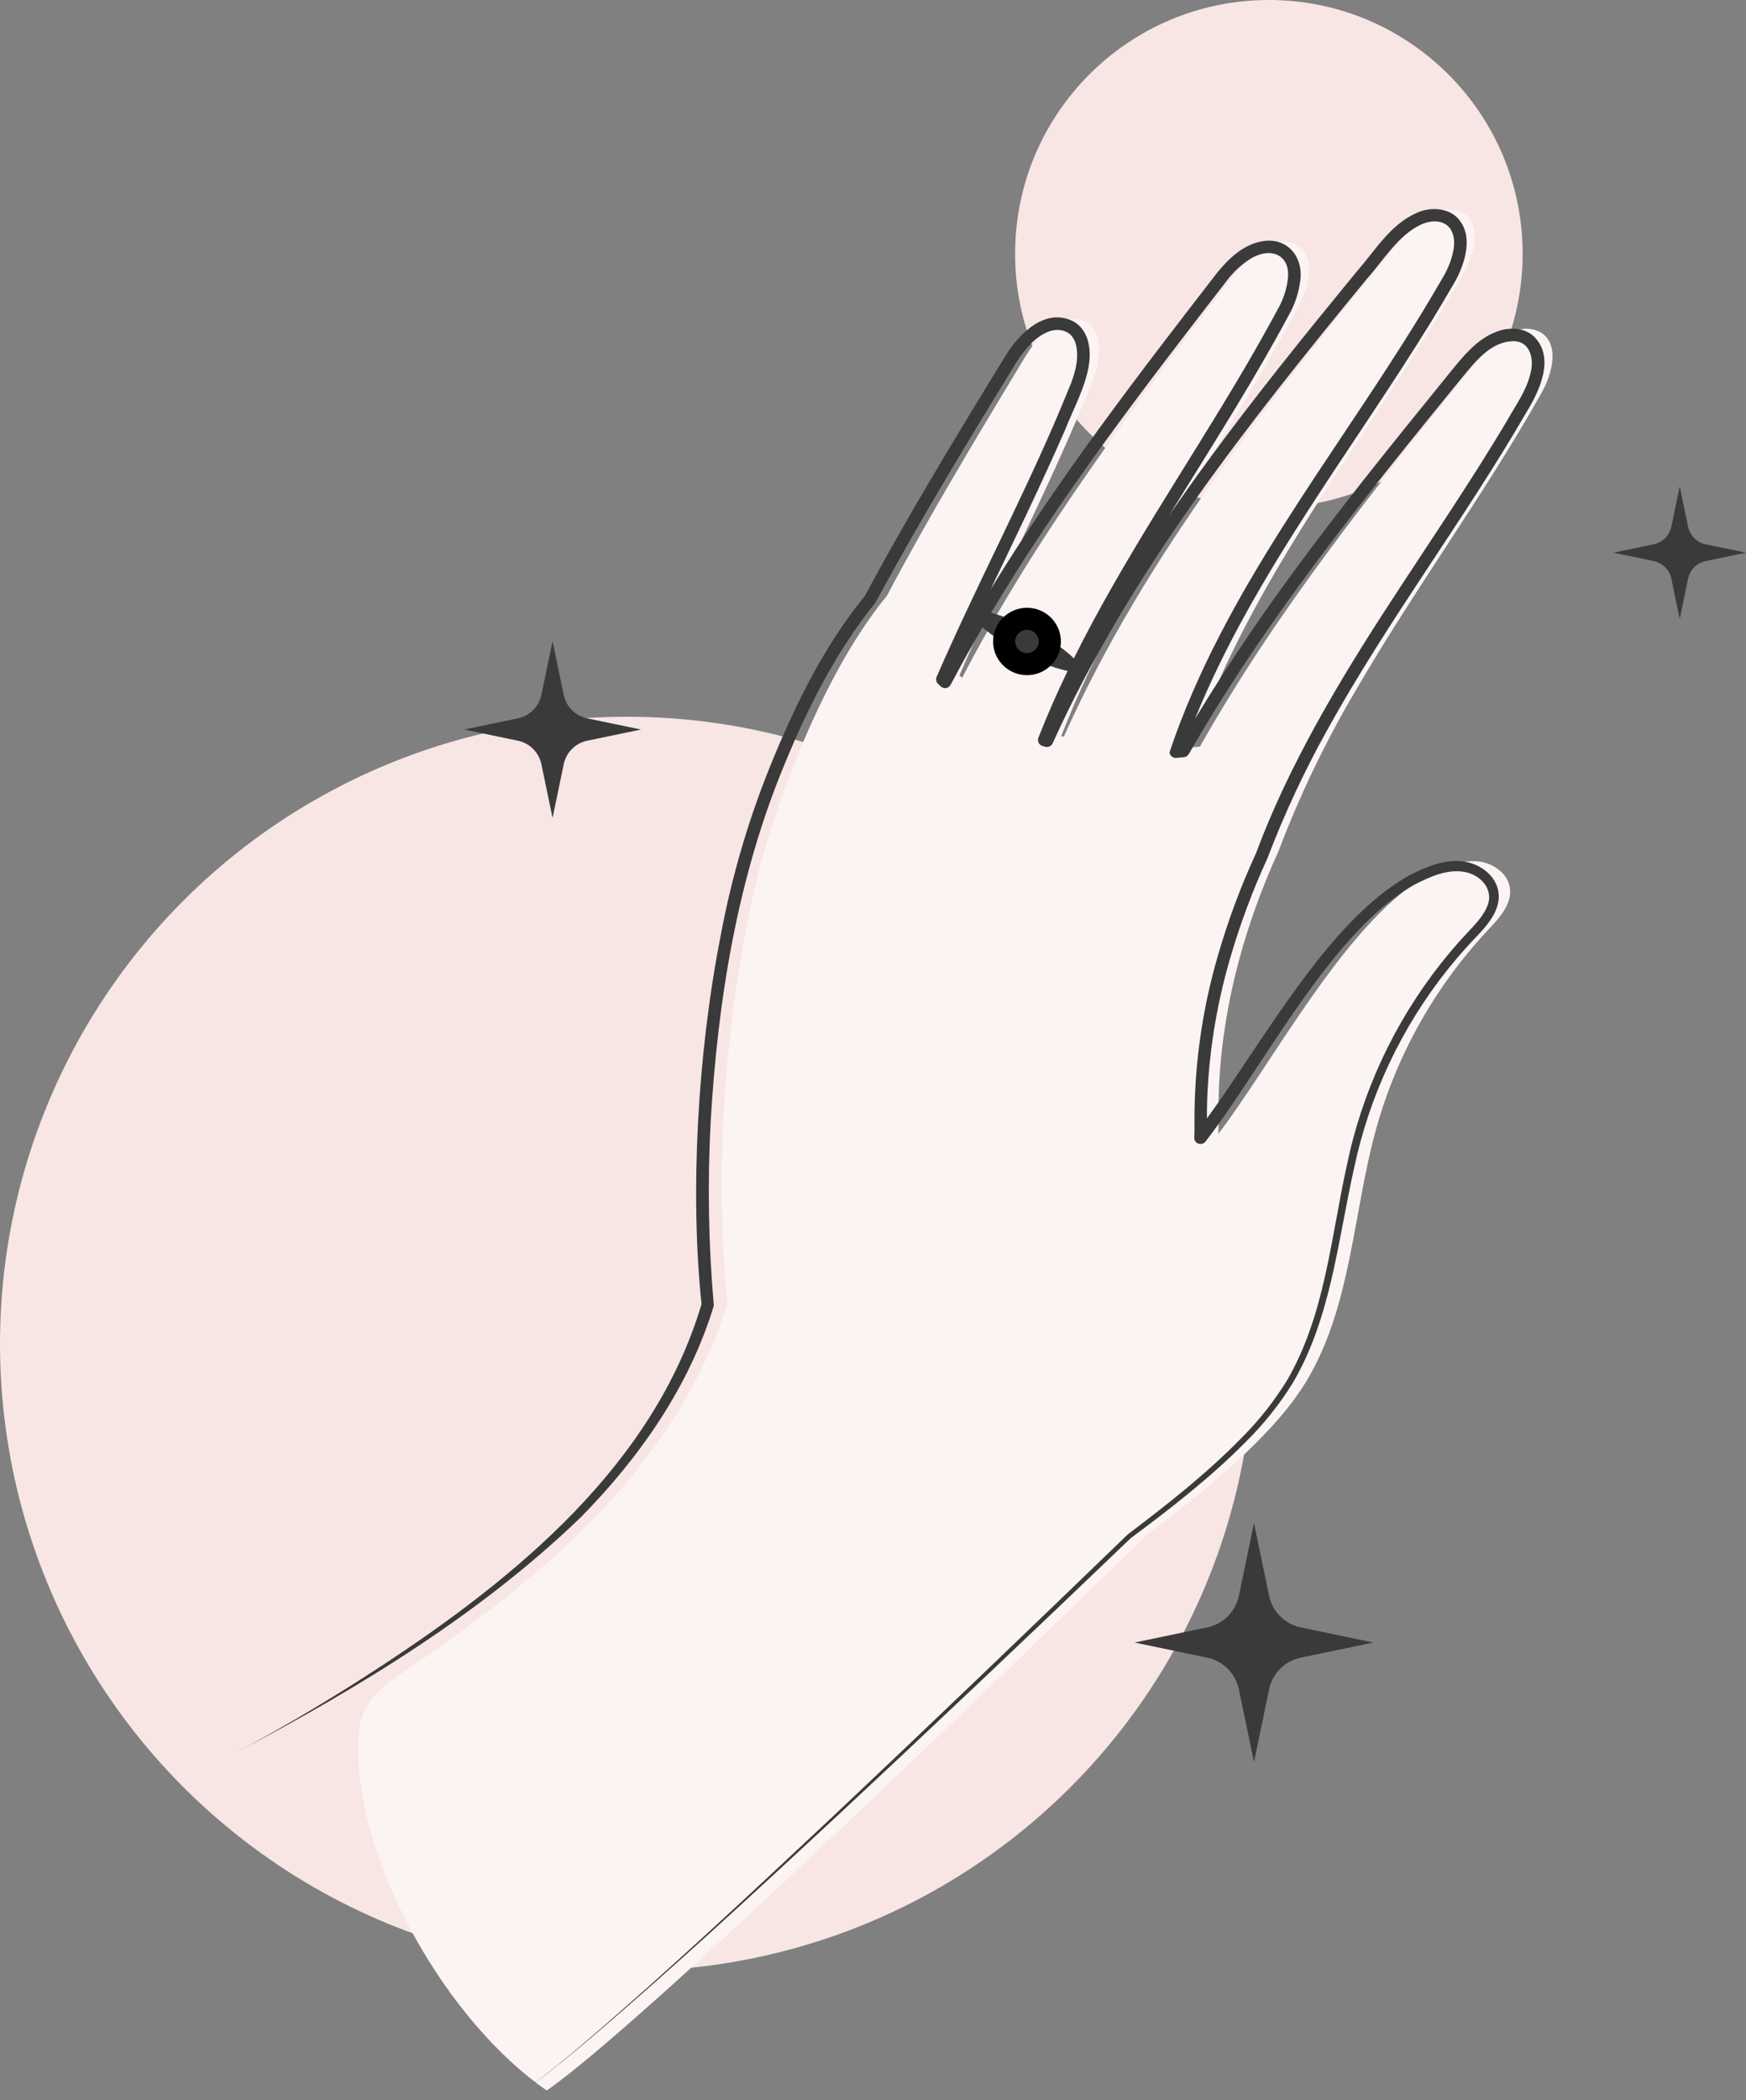
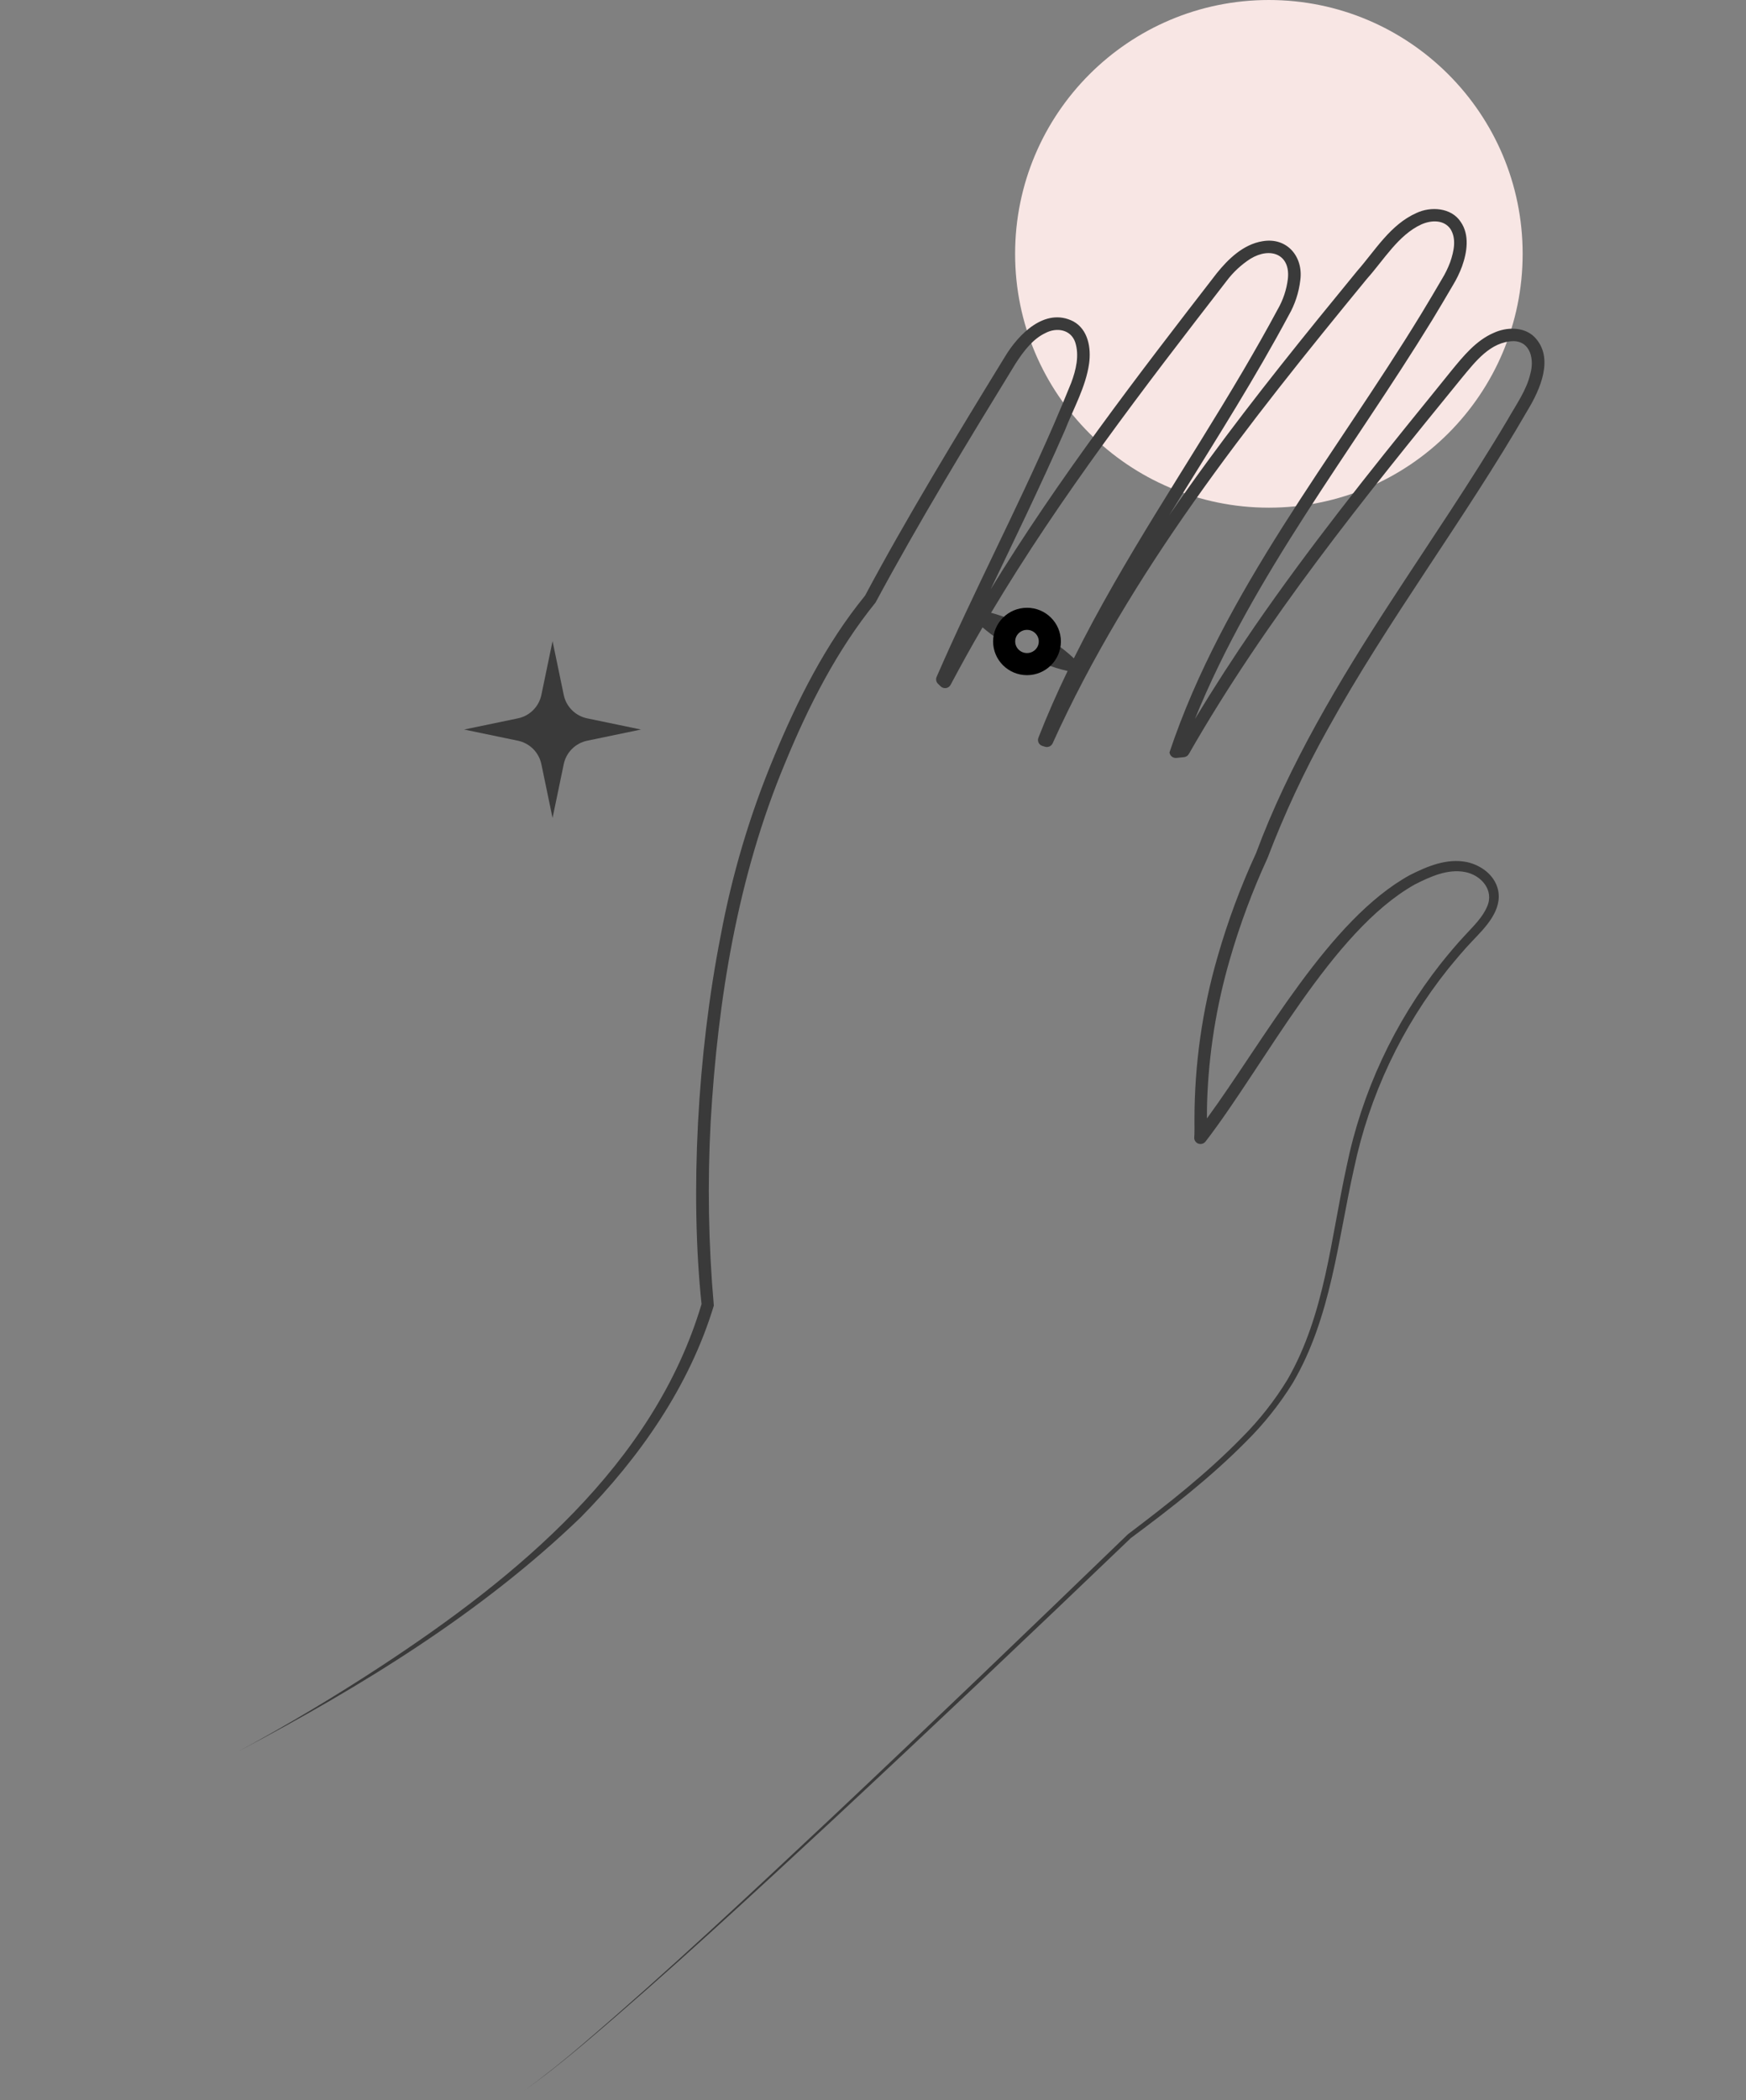
<svg xmlns="http://www.w3.org/2000/svg" width="79" height="95" viewBox="0 0 79 95" fill="none">
  <rect x="0" y="0" width="79" height="95" fill="#808080" stroke="none" />
-   <circle cx="28.368" cy="60.789" r="28.368" fill="#F8E6E4" />
  <circle cx="57.412" cy="11.482" r="11.482" fill="#F8E6E4" />
  <g clip-path="url(#clip0_231_7307)">
-     <path d="M56.738 68.895L57.422 72.183C57.495 72.535 57.669 72.858 57.924 73.112C58.178 73.366 58.5 73.54 58.852 73.613L62.14 74.297L58.852 74.981C58.5 75.054 58.177 75.229 57.923 75.484C57.669 75.738 57.495 76.061 57.422 76.414L56.738 79.702L56.054 76.414C55.981 76.061 55.806 75.738 55.552 75.484C55.297 75.229 54.974 75.054 54.621 74.981L51.333 74.297L54.621 73.613C54.974 73.54 55.297 73.366 55.551 73.112C55.806 72.858 55.981 72.535 56.054 72.183L56.738 68.895Z" fill="#3A3A3A" />
-   </g>
+     </g>
  <g clip-path="url(#clip1_231_7307)">
-     <path d="M76.001 22L76.38 23.826C76.421 24.021 76.518 24.2 76.659 24.341C76.8 24.482 76.979 24.579 77.174 24.62L79 24.999L77.174 25.379C76.979 25.42 76.8 25.517 76.659 25.658C76.518 25.799 76.421 25.979 76.38 26.174L76.001 28L75.621 26.174C75.58 25.979 75.483 25.799 75.342 25.658C75.201 25.517 75.021 25.42 74.826 25.379L73 24.999L74.826 24.62C75.021 24.579 75.201 24.482 75.342 24.341C75.483 24.2 75.58 24.021 75.621 23.826L76.001 22Z" fill="#3A3A3A" />
-   </g>
+     </g>
  <g clip-path="url(#clip2_231_7307)">
-     <path d="M51.972 69.356C55.091 67.012 57.885 64.623 59.229 62.274C61.173 58.876 61.227 54.761 62.284 50.996C63.226 47.654 64.961 44.587 67.343 42.051C67.845 41.518 68.415 40.896 68.319 40.172C68.225 39.485 67.515 39.008 66.818 38.957C66.122 38.906 65.447 39.181 64.82 39.485C61.163 41.255 57.6 48.064 55.118 51.297C55.227 50.82 54.577 45.653 57.848 38.502C58.801 35.983 59.971 33.55 61.343 31.23C64.002 26.639 67.157 22.385 69.757 17.756C70.239 16.9 70.582 15.562 69.704 15.03C69.542 14.943 69.363 14.889 69.179 14.874C68.995 14.858 68.81 14.881 68.635 14.94C67.784 15.182 67.191 15.898 66.64 16.582C62.225 22.059 57.764 27.619 54.294 33.77L53.953 33.805C54.93 30.983 56.27 28.321 57.756 25.78C60.434 21.201 63.607 16.96 66.227 12.343C66.712 11.488 67.062 10.153 66.186 9.617C66.024 9.529 65.845 9.475 65.661 9.459C65.477 9.442 65.292 9.464 65.117 9.523C64.266 9.761 63.67 10.475 63.116 11.157C57.496 18.071 51.8 25.111 48.133 33.327L48.017 33.291C48.802 31.297 49.714 29.355 50.749 27.477C53.282 22.821 56.316 18.477 58.789 13.781C59.249 12.912 59.555 11.566 58.662 11.058C58.498 10.974 58.317 10.926 58.133 10.915C57.949 10.905 57.764 10.932 57.591 10.996C56.753 11.261 56.173 11.993 55.643 12.689C51.275 18.421 46.861 24.24 43.533 30.662L43.411 30.548C45.338 26.055 47.647 21.751 49.446 17.198C49.806 16.283 49.965 14.912 49.021 14.502C48.848 14.437 48.664 14.409 48.479 14.418C48.295 14.427 48.114 14.474 47.949 14.556C47.145 14.91 46.65 15.7 46.196 16.453C44.117 19.898 42.026 23.367 40.13 26.947C36.921 30.857 34.808 37.317 34.198 39.978C32.829 45.941 32.37 52.075 32.837 58.173C32.858 58.441 32.88 58.709 32.905 58.978C31.922 62.184 30.082 65.124 27.84 67.646C25.087 70.741 21.742 73.255 18.316 75.589C17.593 76.08 16.83 76.608 16.473 77.404C16.24 77.924 16.208 78.512 16.208 79.082C16.215 84.469 20.286 91.49 24.737 94.559C29.076 91.563 46.03 75.122 51.972 69.356Z" fill="#FBF4F3" />
    <path d="M25.001 29L25.507 31.434C25.561 31.695 25.69 31.933 25.878 32.121C26.067 32.31 26.305 32.439 26.566 32.493L29 32.999L26.566 33.505C26.305 33.56 26.066 33.689 25.878 33.878C25.69 34.066 25.561 34.305 25.507 34.566L25.001 37L24.495 34.566C24.44 34.305 24.311 34.066 24.123 33.877C23.934 33.689 23.695 33.56 23.434 33.505L21 32.999L23.434 32.493C23.695 32.439 23.934 32.31 24.122 32.122C24.311 31.934 24.44 31.695 24.495 31.434L25.001 29Z" fill="#3A3A3A" />
  </g>
  <path d="M55.642 43.408C56.094 41.839 56.664 40.305 57.348 38.82C58.114 36.809 59.026 34.856 60.077 32.976C62.819 28.017 66.277 23.48 69.112 18.569C69.68 17.633 70.346 16.175 69.423 15.238C68.942 14.764 68.153 14.794 67.586 15.056C66.784 15.4 66.202 16.12 65.687 16.747L64.662 18.016C61.931 21.377 59.23 24.769 56.769 28.335C55.828 29.704 54.927 31.098 54.067 32.519C56.704 26.025 61.147 20.437 64.801 14.479C65.04 14.087 65.505 13.304 65.736 12.906C65.903 12.633 66.043 12.344 66.154 12.043C66.377 11.418 66.504 10.627 66.091 10.036C65.665 9.383 64.729 9.331 64.09 9.634C62.9 10.164 62.227 11.325 61.407 12.258C59.089 15.084 56.789 17.923 54.63 20.874C54.044 21.674 53.47 22.484 52.907 23.304C53.082 23.022 53.258 22.738 53.433 22.45C55.103 19.755 56.808 17.066 58.307 14.267C58.59 13.776 58.769 13.232 58.834 12.67C58.976 11.611 58.234 10.722 57.128 10.911C56.249 11.051 55.563 11.727 55.05 12.364C51.462 17.002 47.878 21.661 44.821 26.661C45.36 25.534 45.904 24.407 46.443 23.267C47.041 21.999 47.629 20.732 48.187 19.455C48.575 18.469 49.131 17.493 49.278 16.441C49.373 15.755 49.241 14.911 48.567 14.539C47.28 13.877 46.068 15.135 45.469 16.137C43.319 19.639 40.973 23.505 39.141 26.942C37.346 29.145 36.072 31.691 34.995 34.293C33.916 36.89 33.114 39.593 32.602 42.356C31.553 47.693 31.218 53.986 31.742 58.989C29.579 66.248 23.398 71.326 17.25 75.362C15.165 76.731 13.017 78.013 10.807 79.209C16.335 76.287 21.757 72.986 26.274 68.636C28.94 65.932 31.194 62.707 32.298 59.057C32.054 56.286 32.007 53.502 32.156 50.725C32.478 45.203 33.376 39.641 35.525 34.508C36.581 31.942 37.861 29.42 39.614 27.256C41.591 23.585 43.771 19.999 45.953 16.442C46.317 15.879 46.732 15.335 47.29 15.07C47.814 14.789 48.45 14.907 48.648 15.477C48.844 16.075 48.685 16.737 48.468 17.316C48.208 17.959 47.942 18.6 47.665 19.237C45.997 23.074 44.051 26.773 42.379 30.617C42.356 30.67 42.35 30.728 42.361 30.784C42.372 30.84 42.4 30.892 42.442 30.932L42.565 31.05C42.597 31.08 42.636 31.102 42.678 31.115C42.721 31.127 42.765 31.13 42.809 31.123C42.852 31.115 42.893 31.098 42.929 31.072C42.964 31.046 42.993 31.013 43.013 30.974C43.476 30.098 43.957 29.232 44.457 28.378C44.693 28.58 44.942 28.768 45.2 28.941C45.211 28.759 45.262 28.581 45.349 28.42C45.436 28.26 45.558 28.119 45.705 28.01C45.424 27.895 45.136 27.797 44.842 27.718C47.981 22.456 51.745 17.559 55.494 12.715C55.791 12.318 56.157 11.976 56.576 11.706C57.483 11.153 58.396 11.505 58.271 12.616C58.212 13.104 58.054 13.575 57.807 14.001C57.311 14.928 56.789 15.842 56.257 16.751C53.708 21.087 50.829 25.27 48.588 29.778C48.325 29.53 48.043 29.304 47.743 29.102C47.731 29.281 47.68 29.456 47.595 29.614C47.509 29.772 47.391 29.911 47.247 30.02C47.59 30.16 47.944 30.27 48.306 30.35C47.83 31.336 47.385 32.343 46.984 33.37C46.97 33.406 46.963 33.444 46.965 33.483C46.966 33.521 46.976 33.559 46.992 33.594C47.009 33.628 47.033 33.659 47.062 33.685C47.092 33.71 47.126 33.729 47.163 33.74L47.282 33.777C47.349 33.798 47.42 33.793 47.484 33.765C47.547 33.737 47.598 33.686 47.627 33.624C51.129 25.89 56.478 19.154 61.848 12.612C62.606 11.767 63.27 10.627 64.311 10.151C64.764 9.95 65.328 9.934 65.625 10.354C65.909 10.801 65.784 11.364 65.618 11.85C65.518 12.119 65.393 12.378 65.242 12.623C65.022 13.004 64.541 13.812 64.315 14.183C60.353 20.684 55.356 26.742 52.915 34.033C52.924 34.107 52.961 34.175 53.019 34.222C53.078 34.268 53.152 34.29 53.227 34.283L53.574 34.248C53.619 34.243 53.661 34.227 53.699 34.203C53.737 34.178 53.768 34.145 53.79 34.107C57.271 28.021 61.705 22.539 66.131 17.108C66.758 16.354 67.435 15.453 68.482 15.431C69.262 15.446 69.419 16.276 69.245 16.897C69.072 17.655 68.59 18.316 68.212 18.988C66.56 21.773 64.732 24.439 62.963 27.158C60.613 30.756 58.301 34.624 56.833 38.588C56.136 40.099 55.555 41.661 55.096 43.259C54.398 45.661 54.045 48.148 54.045 50.647C54.045 50.849 54.052 51.288 54.035 51.454C54.032 51.514 54.049 51.572 54.082 51.622C54.115 51.671 54.163 51.709 54.219 51.73C54.275 51.75 54.337 51.753 54.394 51.737C54.452 51.721 54.503 51.688 54.541 51.642C57.216 48.176 60.243 42.126 64.013 40.008C64.725 39.647 65.497 39.295 66.289 39.444C67.021 39.585 67.618 40.27 67.284 41.013C67.079 41.499 66.671 41.887 66.309 42.281C65.918 42.695 65.554 43.133 65.197 43.577C63.076 46.268 61.616 49.409 60.93 52.755C60.212 56.031 59.95 59.457 58.252 62.407C57.67 63.358 56.977 64.239 56.186 65.029C54.622 66.634 52.84 68.035 51.038 69.396C46.581 73.698 42.117 77.989 37.604 82.239C33.96 85.656 30.246 89.141 26.444 92.397C25.615 93.115 24.618 93.914 23.72 94.567C24.644 93.904 25.58 93.159 26.459 92.414C30.277 89.182 34.019 85.718 37.683 82.322C42.196 78.12 46.758 73.798 51.166 69.572C52.981 68.224 54.774 66.83 56.373 65.215C57.184 64.413 57.896 63.519 58.496 62.552C60.232 59.593 60.535 56.087 61.269 52.832C61.962 49.548 63.415 46.468 65.515 43.836C65.868 43.404 66.226 42.976 66.613 42.569C67.182 41.973 68.011 41.167 67.771 40.21C67.599 39.562 67.006 39.137 66.378 38.995C65.461 38.809 64.582 39.184 63.786 39.585C60.128 41.601 57.219 47.02 54.609 50.591C54.609 50.339 54.609 50.087 54.618 49.825C54.691 47.652 55.035 45.497 55.642 43.408Z" fill="#3A3A3A" />
-   <path d="M46.468 30.04C47.038 30.04 47.501 29.581 47.501 29.015C47.501 28.45 47.038 27.991 46.468 27.991C45.897 27.991 45.434 28.45 45.434 29.015C45.434 29.581 45.897 30.04 46.468 30.04Z" fill="#3A3A3A" />
  <path d="M46.468 30.04C47.038 30.04 47.501 29.581 47.501 29.015C47.501 28.45 47.038 27.991 46.468 27.991C45.897 27.991 45.434 28.45 45.434 29.015C45.434 29.581 45.897 30.04 46.468 30.04Z" stroke="black" />
  <defs>
    <clipPath id="clip0_231_7307">
      <rect width="10.807" height="10.807" fill="white" transform="translate(51.333 68.895)" />
    </clipPath>
    <clipPath id="clip1_231_7307">
      <rect width="6" height="6" fill="white" transform="translate(73 22)" />
    </clipPath>
    <clipPath id="clip2_231_7307">
      <rect width="54.035" height="85.105" fill="white" transform="translate(16.21 9.456)" />
    </clipPath>
  </defs>
</svg>